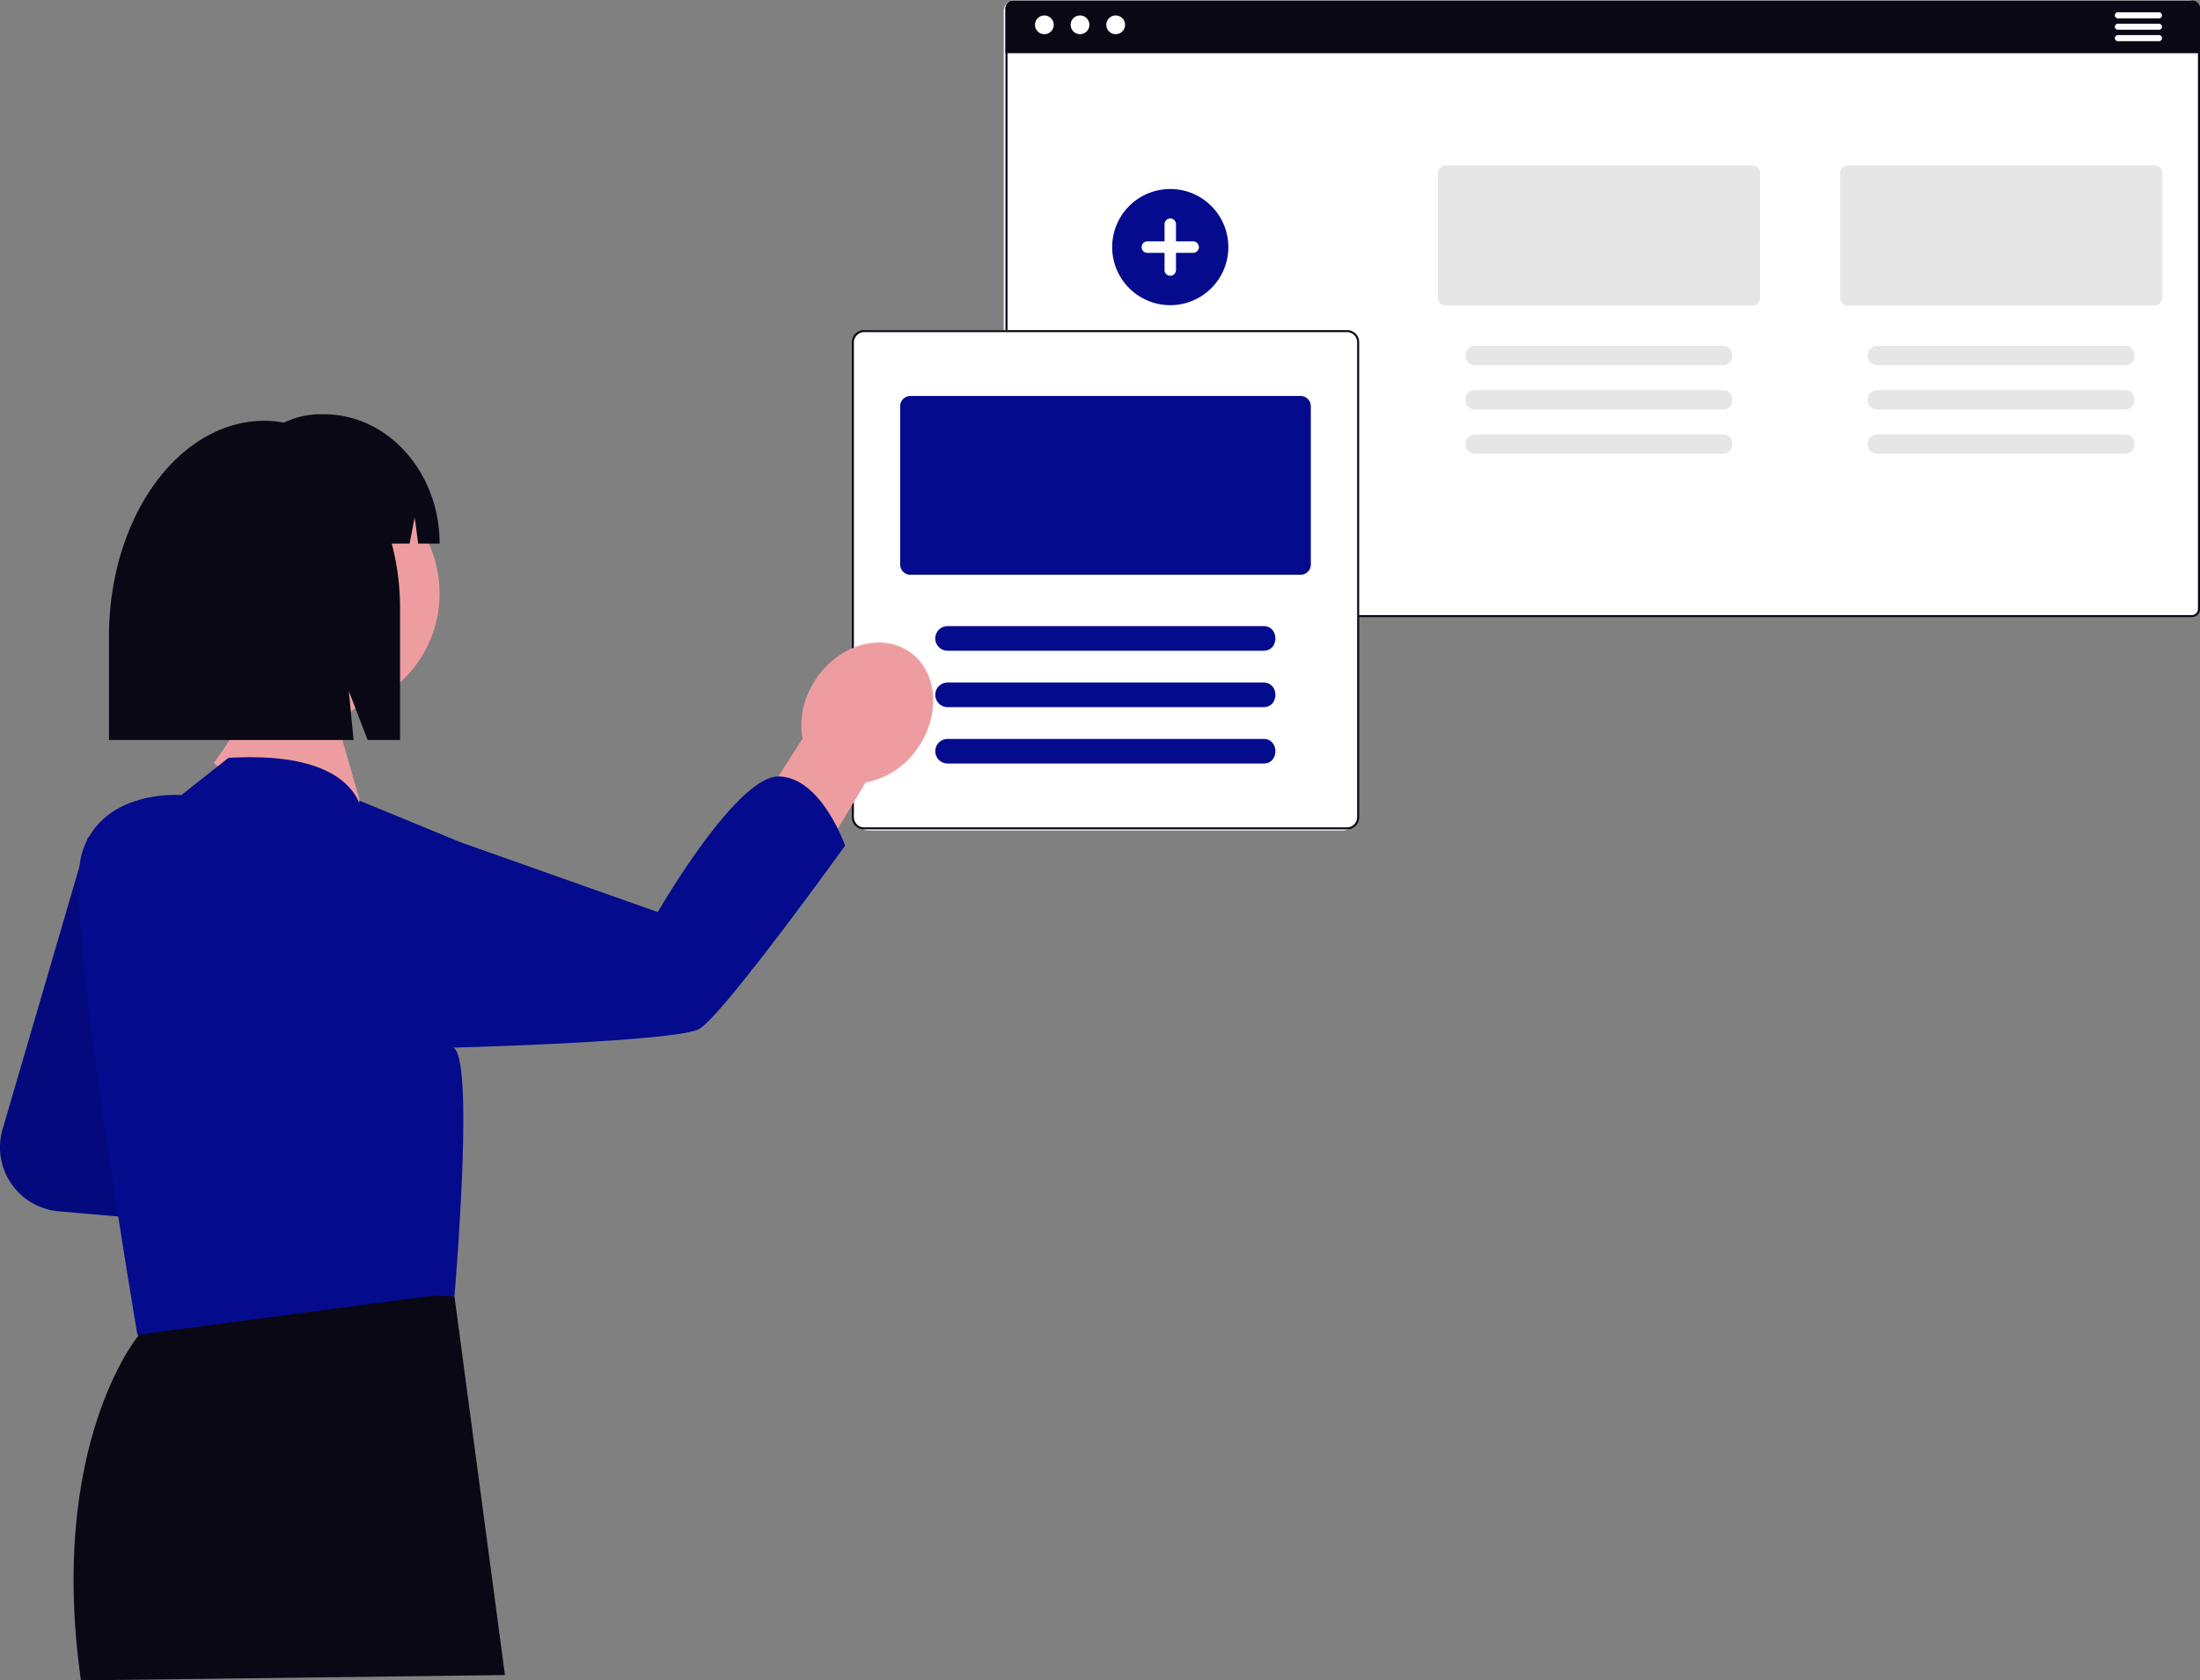
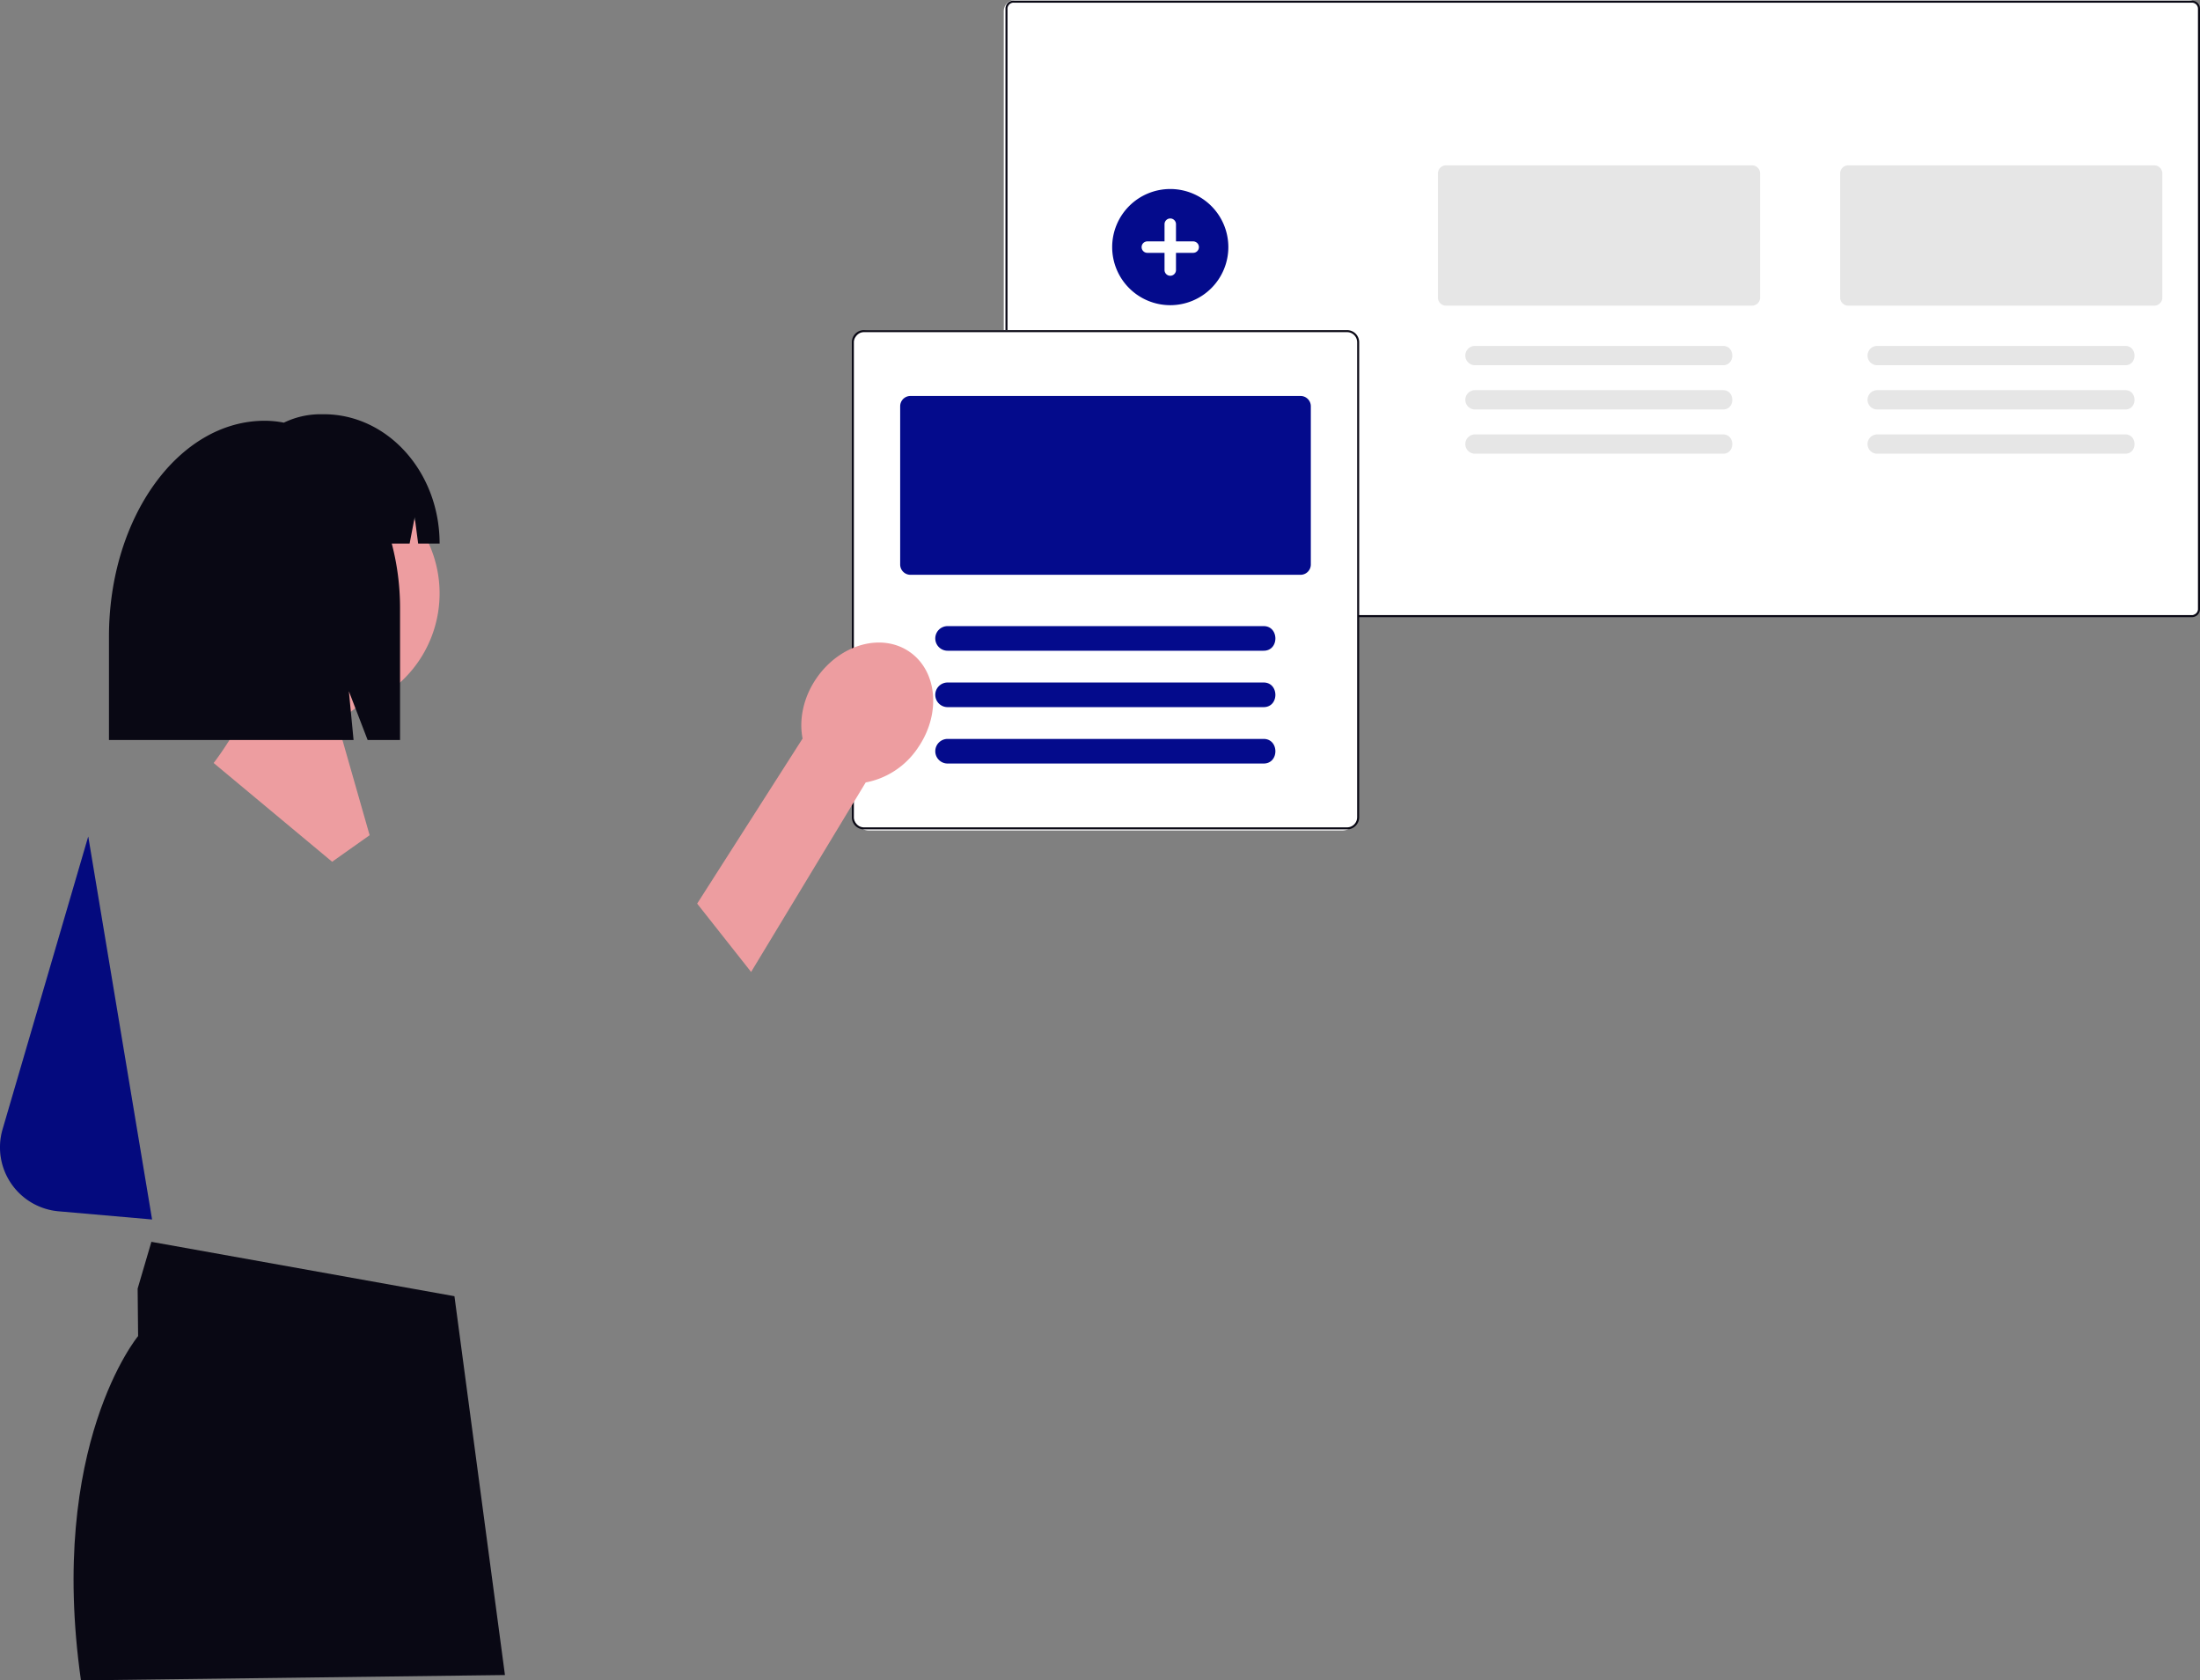
<svg xmlns="http://www.w3.org/2000/svg" width="800" height="611.008" viewBox="0 0 800 611.008" role="img" artist="Katerina Limpitsouni" source="https://undraw.co/">
  <rect x="0" y="0" width="800" height="611.008" fill="#808080" stroke="none" />
  <g transform="translate(-185.544 -120.658)">
    <rect width="435" height="224" rx="4" transform="translate(550.544 120.658)" fill="#fff" />
    <path d="M2.94.735a2.207,2.207,0,0,0-2.2,2.2V221.231a2.207,2.207,0,0,0,2.2,2.2h428.5a2.207,2.207,0,0,0,2.2-2.2V2.94a2.207,2.207,0,0,0-2.2-2.2H2.94M2.94,0h428.5a2.94,2.94,0,0,1,2.94,2.94V221.231a2.94,2.94,0,0,1-2.94,2.94H2.94A2.94,2.94,0,0,1,0,221.231V2.94A2.94,2.94,0,0,1,2.94,0Z" transform="translate(551.167 120.891)" fill="#090814" />
-     <path d="M2.94,0h428.5a2.94,2.94,0,0,1,2.94,2.94V19.11H0V2.94A2.94,2.94,0,0,1,2.94,0Z" transform="translate(551.167 120.891)" fill="#090814" />
    <circle cx="3.416" cy="3.416" r="3.416" transform="translate(561.899 126.269)" fill="#fff" />
    <circle cx="3.416" cy="3.416" r="3.416" transform="translate(574.865 126.269)" fill="#fff" />
-     <circle cx="3.416" cy="3.416" r="3.416" transform="translate(587.832 126.269)" fill="#fff" />
-     <path d="M1047.284,153.915h-14.928a1.106,1.106,0,0,0,0,2.212h14.928a1.106,1.106,0,1,0,0-2.212Z" transform="translate(-76.667 -28.79)" fill="#fff" />
+     <path d="M1047.284,153.915h-14.928a1.106,1.106,0,0,0,0,2.212a1.106,1.106,0,1,0,0-2.212Z" transform="translate(-76.667 -28.79)" fill="#fff" />
    <path d="M1047.284,159.555h-14.928a1.106,1.106,0,0,0,0,2.212h14.928a1.106,1.106,0,1,0,0-2.212Z" transform="translate(-76.667 -30.285)" fill="#fff" />
    <path d="M1047.284,165.2h-14.928a1.106,1.106,0,0,0,0,2.212h14.928a1.106,1.106,0,1,0,0-2.212Z" transform="translate(-76.667 -31.78)" fill="#fff" />
    <path d="M1009.569,229.645h-111.3a2.933,2.933,0,0,0-2.925,2.925v45.165a2.933,2.933,0,0,0,2.925,2.925h111.3a2.928,2.928,0,0,0,2.925-2.925V232.57A2.928,2.928,0,0,0,1009.569,229.645Z" transform="translate(-40.65 -48.86)" fill="#e6e6e6" />
    <path d="M1002.582,318.975h-90.1a3.51,3.51,0,1,0,0,7.019h90.1C1007.153,326.06,1007.109,318.909,1002.582,318.975Z" transform="translate(-44.261 -72.533)" fill="#e6e6e6" />
    <path d="M1002.582,340.865h-90.1a3.51,3.51,0,1,0,0,7.019h90.1C1007.153,347.95,1007.109,340.8,1002.582,340.865Z" transform="translate(-44.261 -78.335)" fill="#e6e6e6" />
    <path d="M1002.582,362.755h-90.1a3.51,3.51,0,1,0,0,7.019h90.1C1007.153,369.84,1007.109,362.689,1002.582,362.755Z" transform="translate(-44.261 -84.136)" fill="#e6e6e6" />
    <path d="M810.569,229.645H699.27a2.933,2.933,0,0,0-2.925,2.925v45.165a2.933,2.933,0,0,0,2.925,2.925h111.3a2.928,2.928,0,0,0,2.925-2.925V232.57A2.928,2.928,0,0,0,810.569,229.645Z" transform="translate(12.087 -48.86)" fill="#e6e6e6" />
    <path d="M803.582,318.975h-90.1a3.51,3.51,0,1,0,0,7.019h90.1C808.153,326.06,808.109,318.909,803.582,318.975Z" transform="translate(8.476 -72.533)" fill="#e6e6e6" />
    <path d="M803.582,340.865h-90.1a3.51,3.51,0,1,0,0,7.019h90.1C808.153,347.95,808.109,340.8,803.582,340.865Z" transform="translate(8.476 -78.335)" fill="#e6e6e6" />
    <path d="M803.582,362.755h-90.1a3.51,3.51,0,1,0,0,7.019h90.1C808.153,369.84,808.109,362.689,803.582,362.755Z" transform="translate(8.476 -84.136)" fill="#e6e6e6" />
    <g transform="translate(495.104 240.544)">
      <rect width="184" height="182" rx="6" transform="translate(0.44 0.115)" fill="#fff" />
      <path d="M4.41.735A3.679,3.679,0,0,0,.735,4.41V177.132a3.679,3.679,0,0,0,3.675,3.675H180.072a3.679,3.679,0,0,0,3.675-3.675V4.41A3.679,3.679,0,0,0,180.072.735H4.41M4.41,0H180.072a4.41,4.41,0,0,1,4.41,4.41V177.132a4.41,4.41,0,0,1-4.41,4.41H4.41A4.41,4.41,0,0,1,0,177.132V4.41A4.41,4.41,0,0,1,4.41,0Z" transform="translate(0.204 0.15)" fill="#090814" />
      <path d="M572.056,346.055H430.189a3.739,3.739,0,0,0-3.734,3.734v57.557a3.739,3.739,0,0,0,3.734,3.734H572.056a3.737,3.737,0,0,0,3.726-3.734V349.789A3.737,3.737,0,0,0,572.056,346.055Z" transform="translate(-408.679 -321.959)" fill="#040b8c" />
      <path d="M563.15,459.915H448.3a4.476,4.476,0,1,0,0,8.952H563.15C568.978,468.948,568.92,459.834,563.15,459.915Z" transform="translate(-413.282 -352.134)" fill="#040b8c" />
      <path d="M563.15,487.815H448.3a4.476,4.476,0,1,0,0,8.952H563.15C568.978,496.848,568.92,487.734,563.15,487.815Z" transform="translate(-413.282 -359.528)" fill="#040b8c" />
      <path d="M563.151,515.725H448.3a4.472,4.472,0,1,0,0,8.945H563.151C568.98,524.75,568.921,515.644,563.151,515.725Z" transform="translate(-413.283 -366.924)" fill="#040b8c" />
    </g>
    <path d="M556.293,283.589a21.12,21.12,0,1,1,21.12-21.12A21.12,21.12,0,0,1,556.293,283.589Z" transform="translate(54.8 -51.962)" fill="#040b8c" />
    <path d="M568.486,264.245h-6.25V258a2.083,2.083,0,1,0-4.167,0v6.25h-6.25a2.083,2.083,0,1,0,0,4.167h6.25v6.25a2.083,2.083,0,1,0,4.167,0v-6.25h6.25a2.083,2.083,0,0,0,0-4.167Z" transform="translate(50.941 -55.821)" fill="#fff" />
    <g transform="translate(185.544 271.283)">
      <path d="M206.011,287.148l-31.149,106.47a23.345,23.345,0,0,0,20.37,29.811l33.987,2.975Z" transform="translate(-173.922 -133.608)" fill="#040b8c" />
      <path d="M206.011,287.148l-31.149,106.47a23.345,23.345,0,0,0,20.37,29.811l33.987,2.975Z" transform="translate(-173.922 -133.608)" opacity="0.1" style="isolation:isolate" />
      <path d="M620.151,230.943l-41.662,68.9-19.616-24.852,38.338-60.023c-1.362-6.982.287-15.089,5.161-22.088,8.526-12.248,23.658-16.455,33.794-9.4s11.44,22.706,2.914,34.954a29.349,29.349,0,0,1-18.925,12.5Z" transform="translate(-305.361 -97.044)" fill="#ed9da0" />
      <path d="M242.844,510.952l-5,17.013.17,17.254S205.1,584.8,217.227,670.405l154.185-1.933L353.045,530.721l-110.2-19.771Z" transform="translate(-187.794 -210.022)" fill="#090814" />
      <path d="M283.869,130.237a43.724,43.724,0,1,1,56.825,41.726l-6.519,5.252,11.7,40.962-13.638,9.651L289.15,191.92s9.309-11.857,14.3-25.227a43.677,43.677,0,0,1-19.582-36.455Z" transform="translate(-211.464 -65.105)" fill="#ed9da0" />
-       <path d="M471.939,250.376c-15.435-.235-43.974,49.305-43.974,49.305l-23.443-8.293L356.306,274.32l-36.949-15.208.162,1.117c-.147-.351-.3-.7-.478-1.061-3.884-8-15.168-17.419-47.2-15.555L256.76,255.521l-2.051,1.631a46.525,46.525,0,0,0-19,2.96c-6.861,2.758-13.722,7.9-16.968,17.522-1.682,4.961-1.682,15.219-.672,28.251,3.649,47.186,20.653,147.5,20.653,147.5L346.09,439.168l7.92.185s.942-10.812,1.782-24.972c.521-8.305.992-17.741,1.261-26.822.185-6.659.235-13.117.118-18.8-.017-.354-.017-.706-.034-1.06-.32-10.375-1.362-17.892-3.6-18.716,0,0,6.945-.185,16.967-.555,24.216-.908,66.424-2.94,72.444-6.222,8.509-4.625,53.122-66.693,53.122-66.693s-8.676-24.889-24.13-25.139Z" transform="translate(-188.761 -118.662)" fill="#040b8c" />
      <path d="M971.794,340.308h0a36.071,36.071,0,0,1,6.965.692,30.522,30.522,0,0,1,13.3-3.064h1.207c23.267,0,42.128,21.054,42.128,47.025h-7.8l-1.26-9.583-1.846,9.583h-6.495a91.9,91.9,0,0,1,3.013,23.56v47.865H1009.22l-6.824-17.734,1.707,17.734H915.159V418.8C915.159,375.452,940.515,340.308,971.794,340.308Z" transform="translate(-875.535 -337.936)" fill="#090814" />
    </g>
  </g>
</svg>